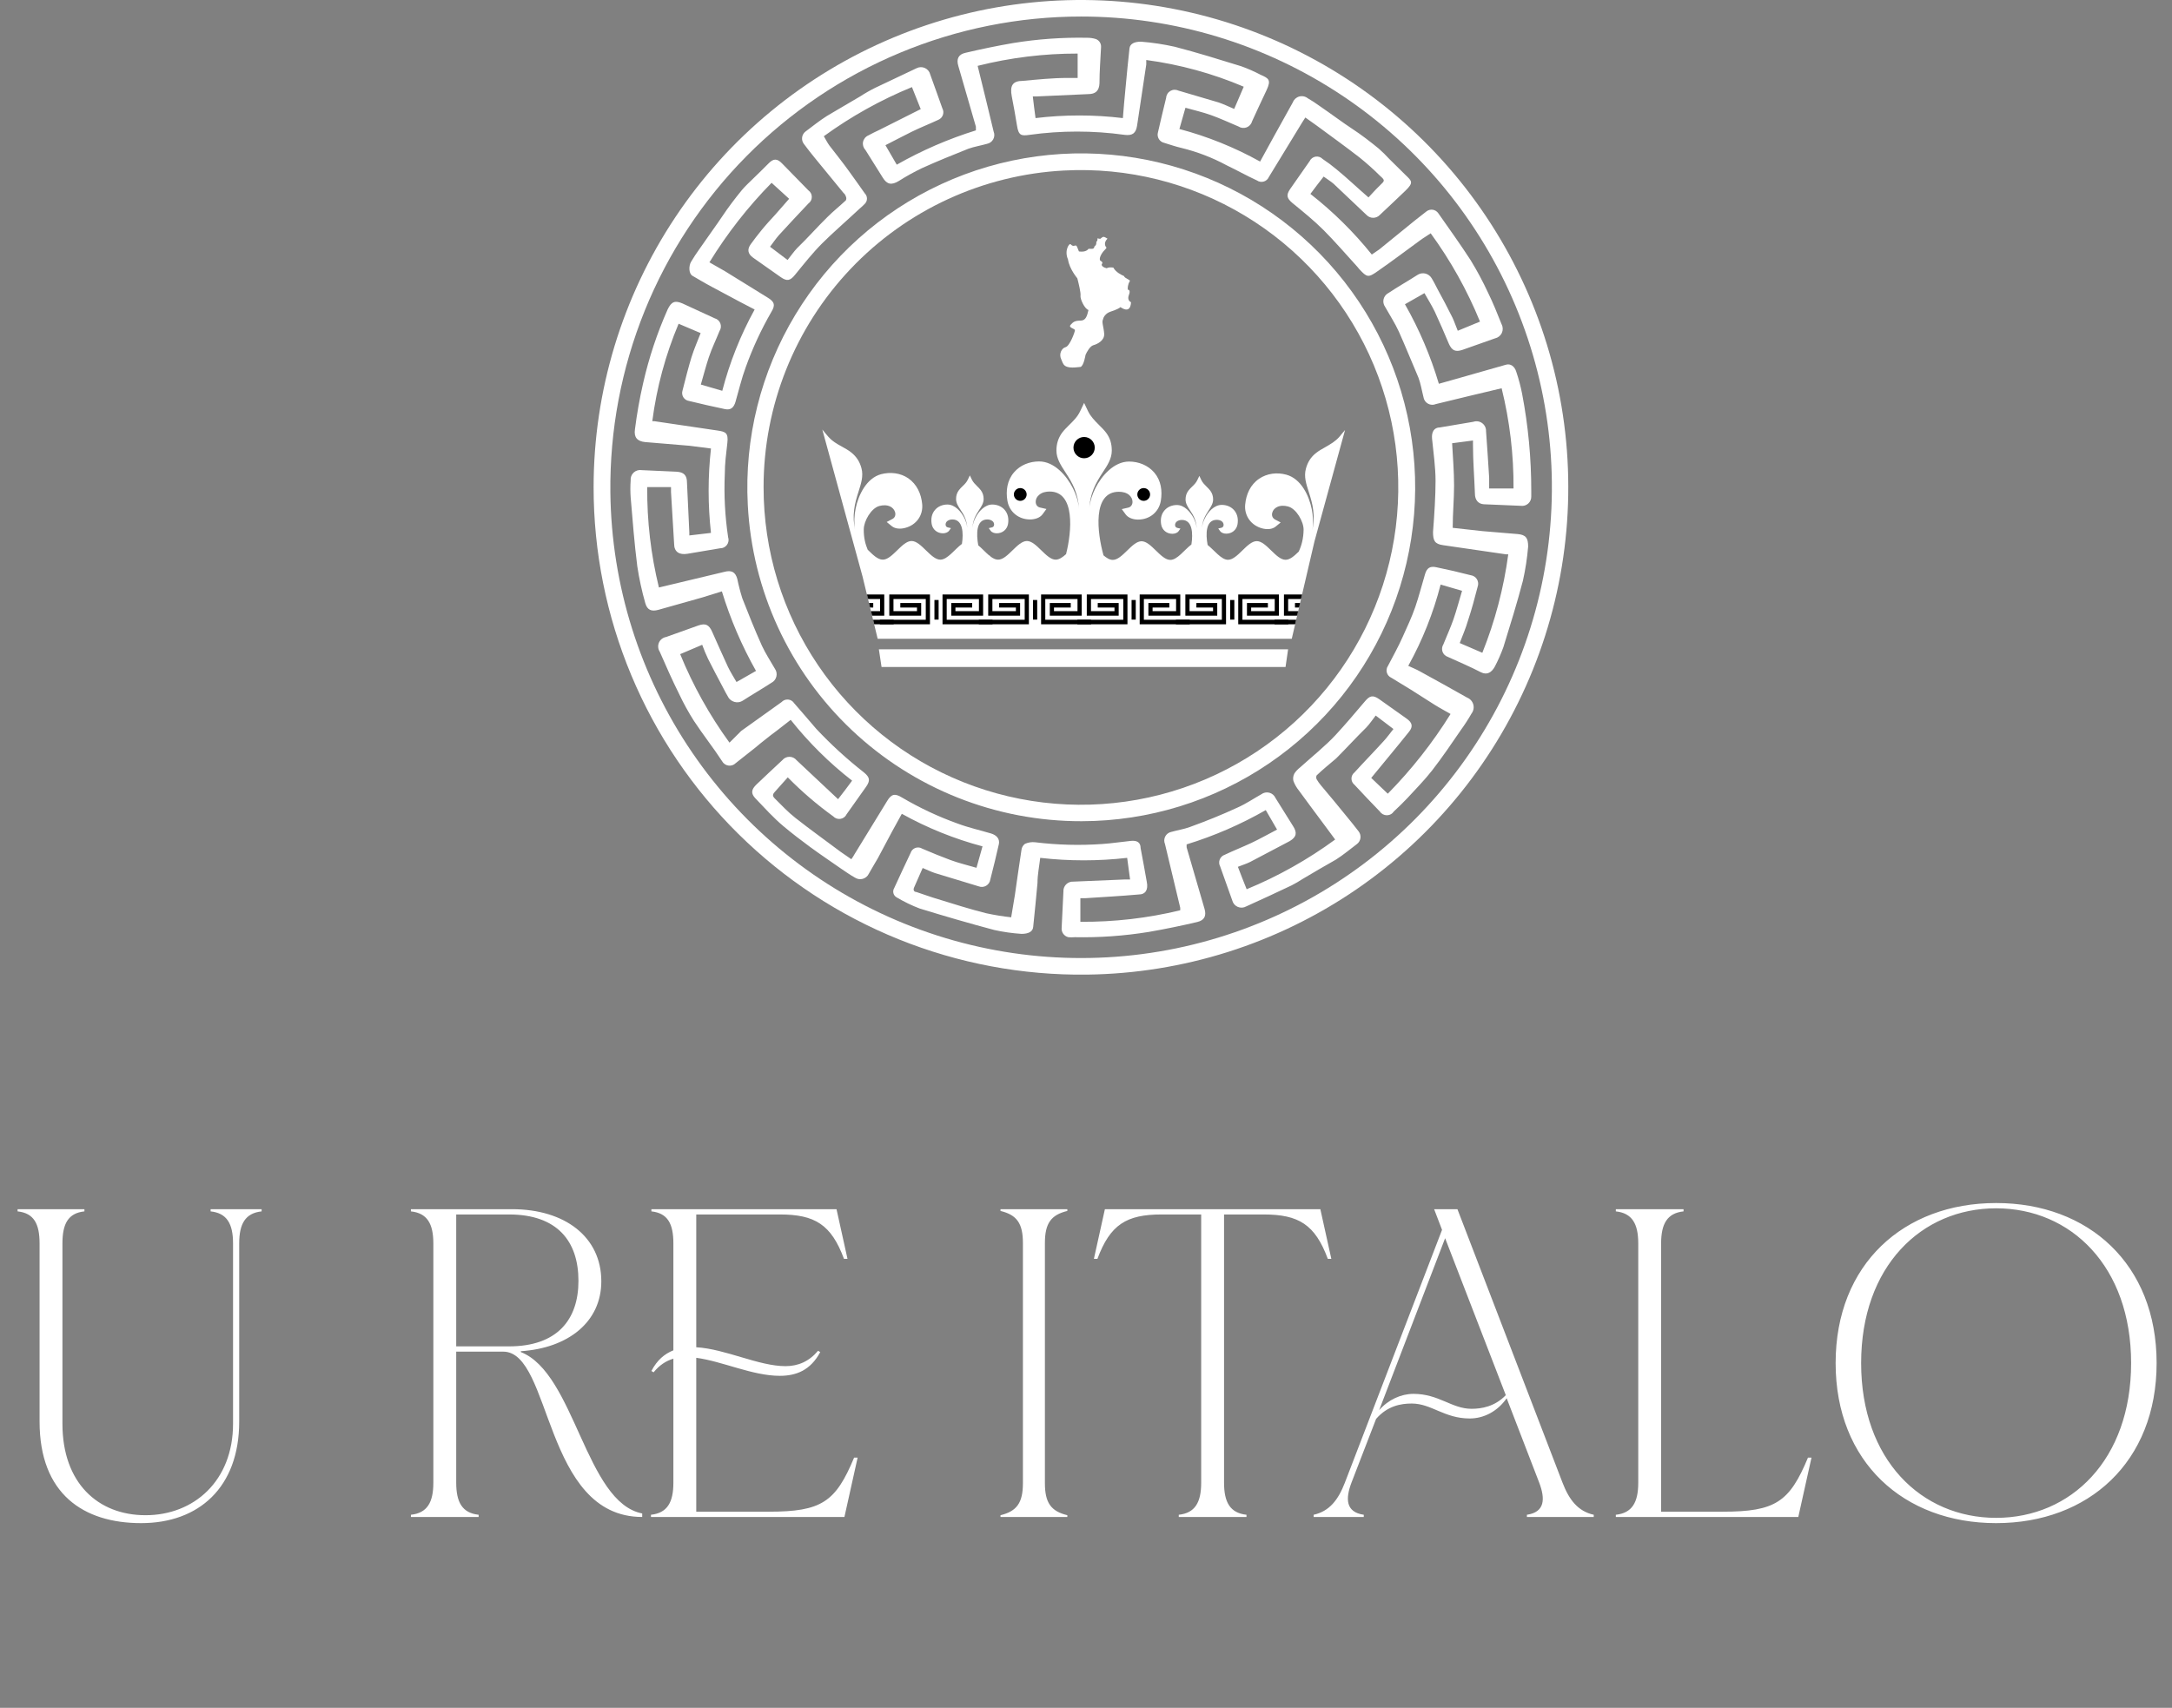
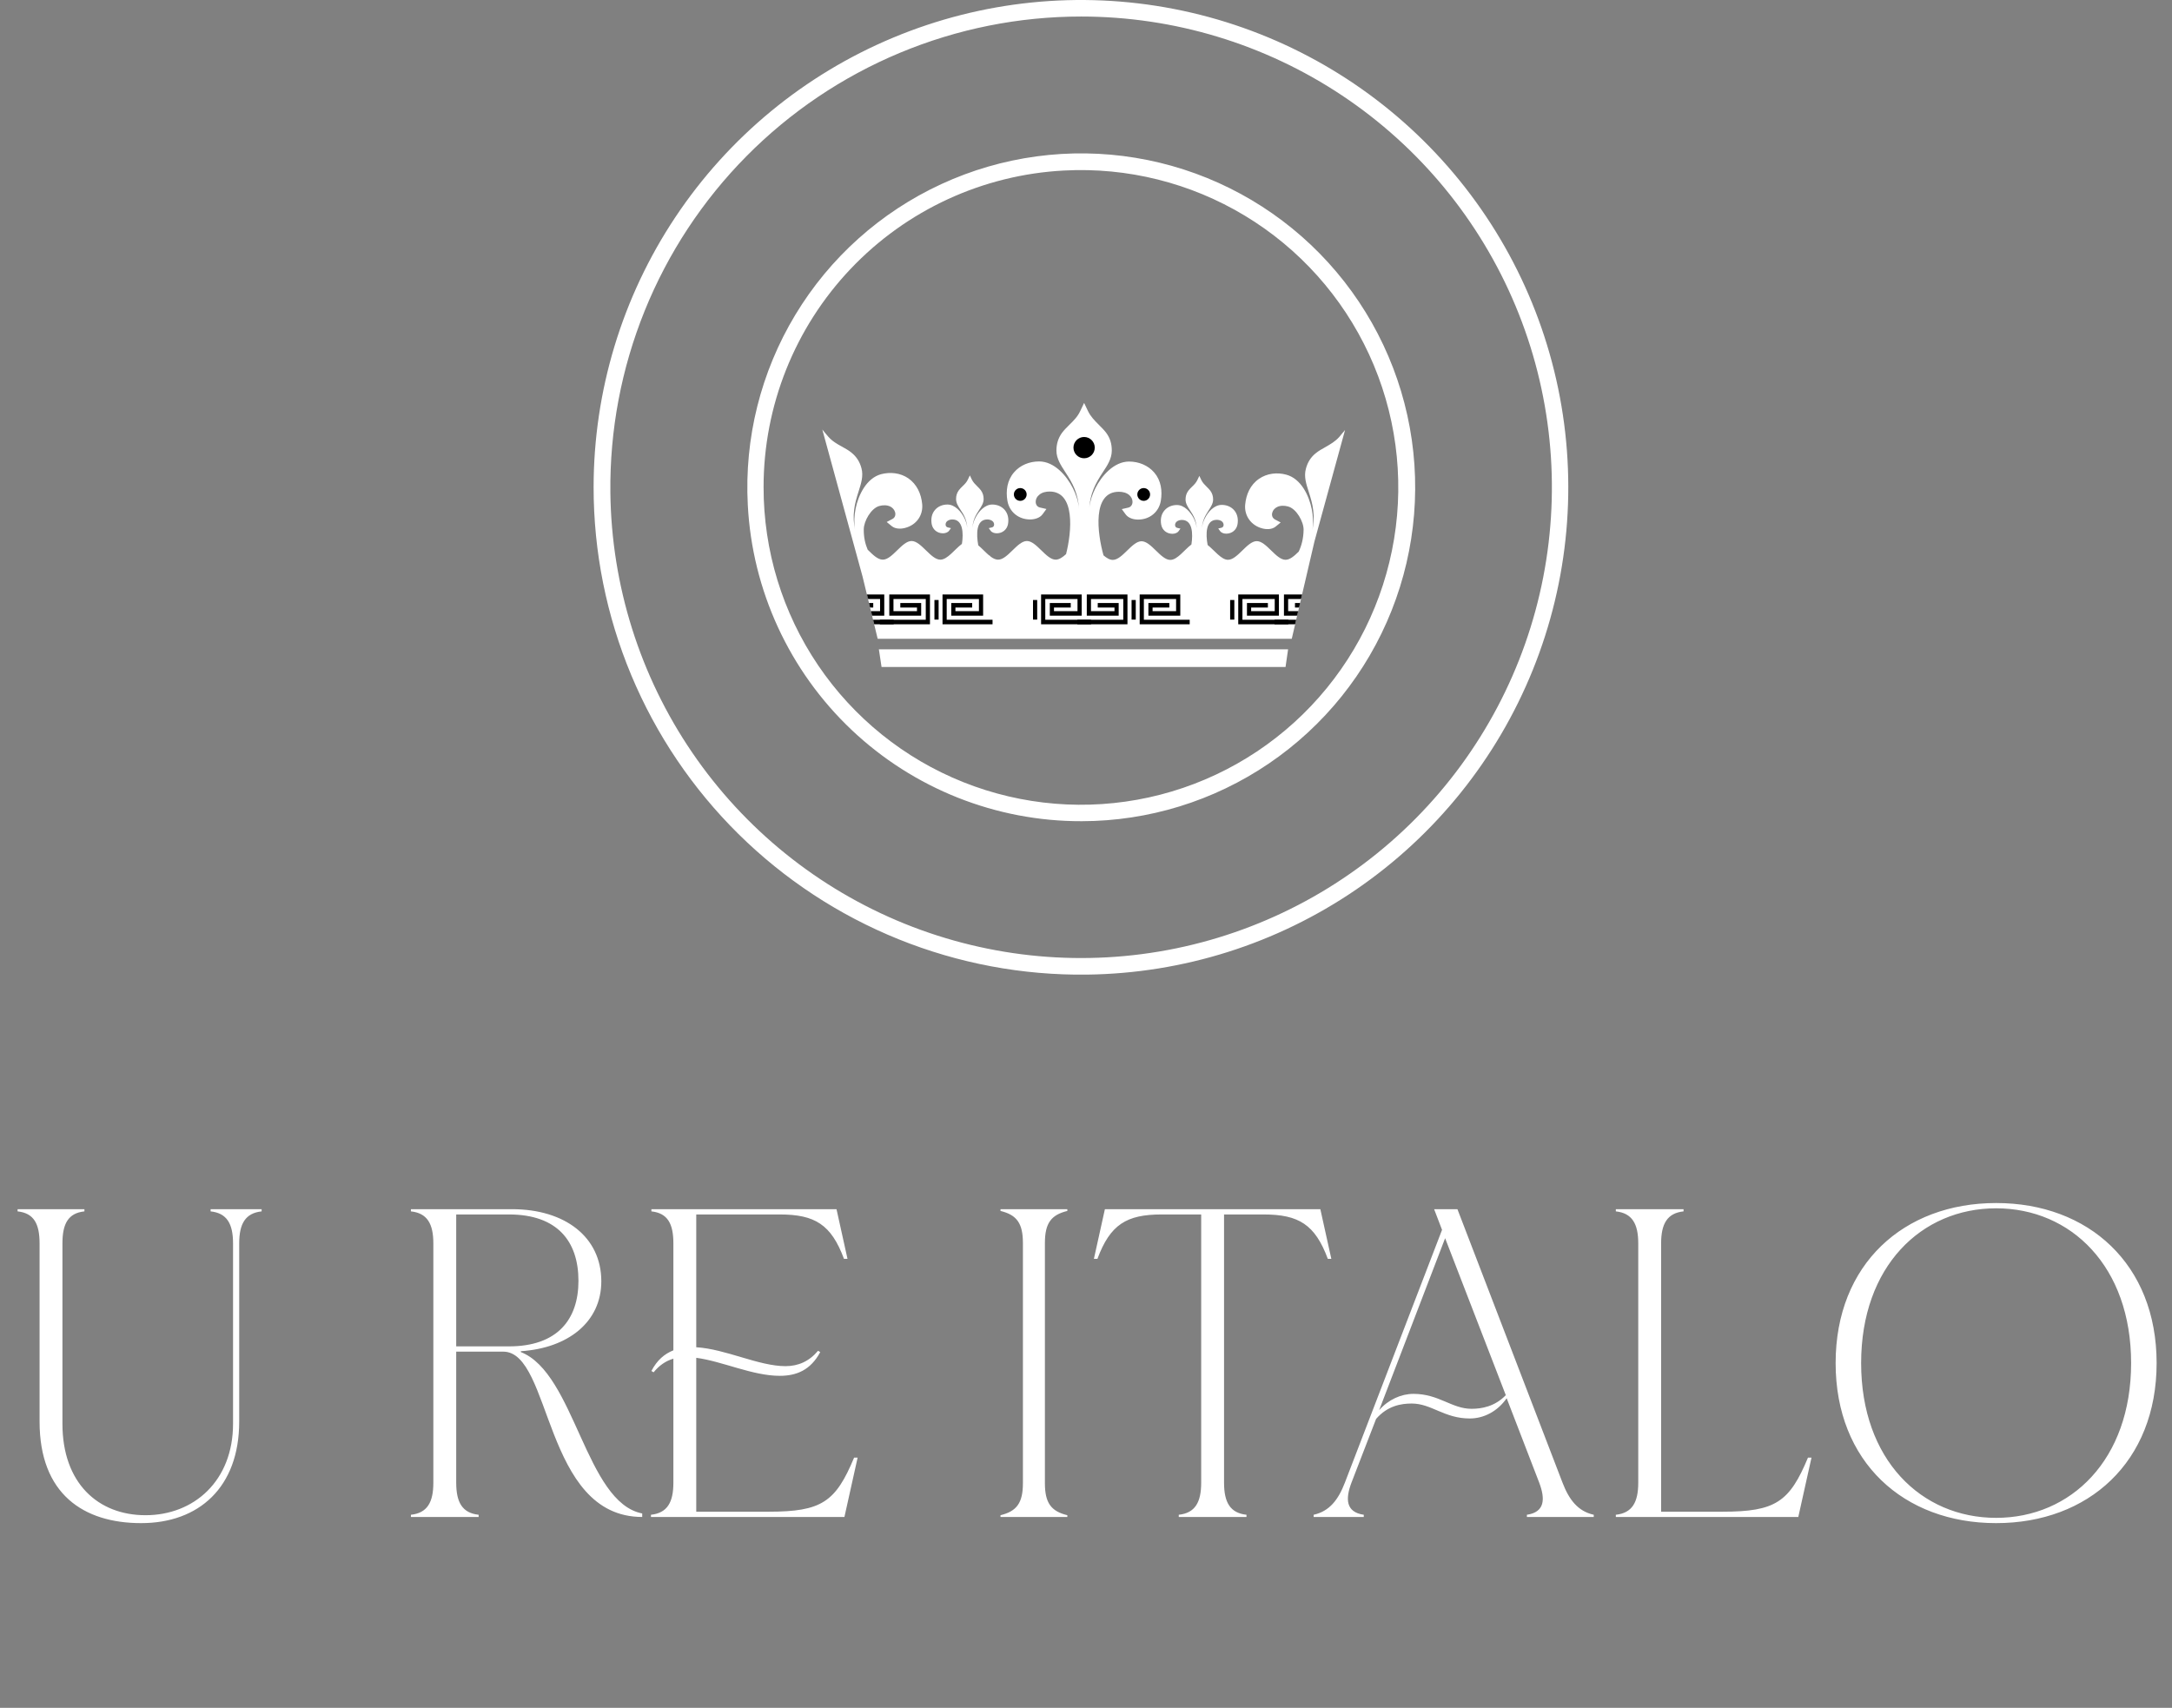
<svg xmlns="http://www.w3.org/2000/svg" width="4081" height="3209" viewBox="0 0 4081 3209" fill="none">
  <rect x="0" y="0" width="4081" height="3209" fill="#808080" stroke="none" />
  <path d="M2042.38 1831.28C2222.98 1829.04 2398.89 1773.44 2547.97 1671.48C2697.05 1569.51 2812.64 1425.73 2880.21 1258.22C2947.78 1090.72 2964.3 906.978 2927.7 730.109C2891.09 553.239 2803 391.145 2674.5 264.219C2546 137.293 2382.83 51.203 2205.53 16.782C2028.22 -17.639 1844.69 1.146 1678.03 70.772C1511.38 140.399 1369.03 257.757 1268.91 408.084C1168.79 558.41 1115.36 734.99 1115.34 915.607C1115.33 1036.82 1139.39 1156.82 1186.12 1268.66C1232.84 1380.51 1301.31 1481.96 1387.54 1567.14C1473.78 1652.31 1576.06 1719.52 1688.47 1764.87C1800.88 1810.21 1921.18 1832.79 2042.38 1831.28ZM2031.39 31.063C2205.91 31.074 2376.53 82.712 2521.77 179.476C2667.01 276.241 2780.38 413.808 2847.61 574.862C2914.84 735.916 2932.92 913.258 2899.59 1084.57C2866.25 1255.88 2782.98 1413.5 2660.27 1537.59C2537.55 1661.68 2380.86 1746.69 2209.93 1781.93C2039.01 1817.17 1861.47 1801.06 1699.68 1735.62C1537.89 1670.19 1399.07 1558.35 1300.7 1414.2C1202.33 1270.04 1148.79 1100.01 1146.84 925.496C1145.54 808.507 1167.45 692.42 1211.32 583.958C1255.18 475.496 1320.13 376.814 1402.4 293.626C1484.67 210.439 1582.62 144.398 1690.59 99.328C1798.55 54.259 1914.39 31.056 2031.39 31.063V31.063Z" fill="white" />
-   <path d="M1435.11 1391.76C1443.53 1384.8 1451.96 1378.57 1460.75 1371.98L1485.65 1352.57C1519.42 1395.13 1558.15 1433.49 1601.03 1466.84C1592.6 1478.56 1584.55 1488.82 1574.66 1501.64L1496.64 1428.38C1495.03 1426.39 1492.99 1424.79 1490.68 1423.69C1488.36 1422.59 1485.84 1422.02 1483.27 1422.02C1480.71 1422.02 1478.18 1422.59 1475.87 1423.69C1473.56 1424.79 1471.52 1426.39 1469.9 1428.38C1453.42 1443.4 1437.67 1458.79 1421.56 1473.8C1411.67 1483.33 1410.2 1490.65 1419.73 1500.54C1436.57 1518.12 1453.79 1537.17 1471.74 1552.18C1489.68 1567.2 1504.7 1578.56 1521.55 1591.01C1538.4 1603.46 1562.2 1619.58 1582.72 1633.86C1590.41 1638.99 1598.1 1644.48 1606.16 1648.88C1608.31 1650.34 1610.76 1651.32 1613.33 1651.74C1615.9 1652.16 1618.53 1652.02 1621.04 1651.32C1623.55 1650.62 1625.87 1649.39 1627.86 1647.7C1629.84 1646.02 1631.44 1643.92 1632.53 1641.55C1638.02 1631.67 1643.88 1622.14 1649.38 1612.62L1676.12 1562.44L1694.43 1529.11C1742.24 1555.71 1793.18 1576.26 1846.06 1590.28L1834.71 1630.57C1817.5 1625.44 1801.38 1621.78 1785.63 1615.92C1769.88 1610.06 1749 1601.63 1732.89 1594.67C1730.98 1593.44 1728.81 1592.67 1726.56 1592.41C1724.3 1592.16 1722.02 1592.44 1719.89 1593.22C1717.76 1594 1715.84 1595.27 1714.28 1596.92C1712.72 1598.57 1711.57 1600.56 1710.91 1602.73C1700.65 1624.71 1690.03 1646.68 1680.14 1668.66C1679.24 1670.11 1678.65 1671.73 1678.4 1673.42C1678.15 1675.11 1678.26 1676.84 1678.7 1678.48C1679.15 1680.13 1679.93 1681.67 1681 1683.01C1682.06 1684.34 1683.39 1685.44 1684.91 1686.24C1698.68 1694.44 1713.14 1701.43 1728.13 1707.12C1774.64 1721.4 1821.16 1734.95 1868.04 1747.41C1884.92 1751.15 1902.06 1753.6 1919.32 1754.73C1932.14 1754.73 1940.56 1750.7 1941.29 1741.55C1944.22 1714.08 1946.79 1686.61 1949.35 1659.14C1949.35 1643.39 1952.65 1628 1954.48 1611.89C2008.75 1618.11 2063.56 1618.11 2117.84 1611.89L2123.33 1652.54H2112.71L2016.75 1656.57C2014.25 1656.41 2011.75 1656.78 2009.41 1657.66C2007.07 1658.55 2004.95 1659.92 2003.18 1661.68C2001.41 1663.45 2000.04 1665.58 1999.16 1667.92C1998.28 1670.26 1997.9 1672.76 1998.07 1675.25L1994.77 1743.01C1994.3 1747.01 1995.3 1751.04 1997.6 1754.34C1999.89 1757.65 2003.31 1760 2007.22 1760.96C2011.24 1761.34 2015.29 1761.34 2019.31 1760.96C2065.91 1761.87 2112.49 1758.56 2158.49 1751.07C2189.26 1745.7 2219.66 1739.47 2249.69 1732.39C2263.25 1729.09 2266.91 1720.67 2263.25 1707.85C2251.89 1669.39 2240.9 1630.93 2229.55 1592.11V1586.61C2281.35 1570.69 2331.22 1549.07 2378.26 1522.15L2399.5 1558.78C2383.02 1567.2 2367.27 1576.36 2350.79 1584.05C2334.3 1591.74 2317.45 1598.33 2301.34 1606.03C2299.19 1606.72 2297.22 1607.88 2295.57 1609.42C2293.92 1610.97 2292.63 1612.85 2291.79 1614.95C2290.95 1617.05 2290.58 1619.31 2290.71 1621.56C2290.84 1623.82 2291.47 1626.02 2292.55 1628L2315.26 1691.73C2315.91 1694.44 2317.19 1696.96 2318.98 1699.09C2320.78 1701.22 2323.05 1702.9 2325.61 1704C2328.16 1705.1 2330.94 1705.59 2333.72 1705.44C2336.51 1705.28 2339.21 1704.47 2341.63 1703.09C2370.2 1690.27 2398.4 1677.08 2426.97 1663.53C2433.89 1659.98 2440.61 1656.07 2447.11 1651.81C2468.36 1638.99 2489.6 1626.9 2510.11 1615.18C2524.03 1606.39 2536.48 1595.77 2549.67 1585.88C2553.19 1583.19 2555.51 1579.22 2556.13 1574.84C2556.75 1570.45 2555.61 1566 2552.97 1562.44C2545.27 1552.55 2537.58 1542.66 2529.53 1533.14C2513.78 1513.73 2498.03 1494.68 2481.91 1475.63C2478.9 1472.09 2476.2 1468.29 2473.85 1464.28C2473.33 1463.13 2473.05 1461.88 2473.05 1460.62C2473.05 1459.35 2473.33 1458.1 2473.85 1456.95C2485.21 1445.97 2497.66 1436.08 2510.48 1425.09C2529.53 1406.04 2547.11 1386.63 2567.25 1366.85C2573.48 1360.26 2578.61 1352.57 2584.83 1344.51L2618.16 1369.78C2611.57 1377.84 2606.08 1385.9 2599.48 1392.86C2581.54 1412.63 2562.86 1431.68 2544.91 1451.46C2543.16 1452.83 2541.74 1454.58 2540.77 1456.58C2539.79 1458.58 2539.29 1460.77 2539.29 1463C2539.29 1465.22 2539.79 1467.42 2540.77 1469.41C2541.74 1471.41 2543.16 1473.16 2544.91 1474.53C2560.66 1491.38 2576.41 1508.23 2592.52 1524.71C2593.96 1526.91 2595.91 1528.71 2598.21 1529.95C2600.52 1531.2 2603.09 1531.85 2605.71 1531.85C2608.33 1531.85 2610.9 1531.2 2613.21 1529.95C2615.51 1528.71 2617.46 1526.91 2618.9 1524.71C2627.69 1516.66 2636.11 1508.23 2644.53 1499.44C2659.92 1482.59 2676.4 1466.11 2690.68 1447.8C2709.73 1423.26 2727.31 1397.25 2744.89 1371.61C2752.16 1361.6 2758.88 1351.21 2765.04 1340.48C2766.82 1338.09 2768.03 1335.32 2768.57 1332.39C2769.11 1329.45 2768.97 1326.43 2768.16 1323.56C2767.34 1320.7 2765.88 1318.05 2763.87 1315.84C2761.87 1313.63 2759.39 1311.91 2756.61 1310.81C2727.31 1294.33 2698.01 1277.85 2668.34 1261.73C2661.38 1257.7 2653.69 1254.77 2646 1251.11C2672.69 1203 2693.13 1151.67 2706.8 1098.37L2747.09 1110.1C2741.6 1128.41 2736.83 1146.72 2730.97 1163.57C2725.11 1180.42 2718.16 1195.07 2711.93 1210.82C2710.64 1212.85 2709.83 1215.15 2709.56 1217.54C2709.29 1219.92 2709.58 1222.34 2710.39 1224.61C2711.2 1226.87 2712.52 1228.92 2714.25 1230.59C2715.98 1232.26 2718.06 1233.52 2720.35 1234.26C2741.23 1243.78 2762.11 1252.58 2782.62 1263.2C2794.34 1269.06 2802.76 1263.2 2808.62 1252.58C2814.83 1240.75 2820.22 1228.51 2824.74 1215.95C2837.56 1174.56 2850.38 1133.17 2861.37 1091.42C2866.14 1070.18 2869.45 1048.64 2871.26 1026.95C2871.26 1011.2 2867.23 1004.98 2851.84 1003.51L2785.91 998.017L2729.51 991.79C2729.51 964.32 2732.07 938.315 2732.07 912.31C2732.07 886.305 2729.88 859.566 2728.41 832.829L2767.6 827.701C2767.6 830.997 2767.6 833.562 2767.6 836.126C2767.6 866.526 2770.17 897.293 2771.26 927.693C2771.26 939.414 2777.49 946.739 2787.75 947.472L2857.34 950.402C2859.83 950.779 2862.38 950.603 2864.8 949.885C2867.23 949.167 2869.46 947.925 2871.35 946.247C2873.23 944.569 2874.73 942.497 2875.73 940.176C2876.72 937.856 2877.2 935.345 2877.12 932.821V922.931C2877.2 861.478 2871.44 800.156 2859.9 739.796C2857.14 725.776 2853.47 711.951 2848.91 698.407C2845.62 687.786 2837.93 683.024 2829.87 685.222L2734.64 712.326L2703.5 721.117C2688.04 669.033 2666.65 618.893 2639.77 571.678L2676.4 550.8C2682.99 562.521 2689.95 573.509 2695.81 585.596C2704.97 605.375 2713.76 625.519 2722.18 645.664C2728.04 658.85 2734.64 661.781 2747.82 657.385L2808.99 635.775C2811.75 635.191 2814.34 633.975 2816.56 632.224C2818.77 630.472 2820.55 628.232 2821.76 625.679C2822.96 623.125 2823.56 620.328 2823.51 617.504C2823.45 614.681 2822.75 611.909 2821.44 609.404C2813.39 589.259 2805.33 569.114 2795.8 549.702C2786.11 528.83 2775.22 508.53 2763.21 488.901C2743.79 458.866 2722.92 429.931 2702.41 400.63C2701.21 398.879 2699.66 397.395 2697.86 396.271C2696.06 395.147 2694.05 394.407 2691.95 394.098C2689.86 393.788 2687.72 393.916 2685.67 394.473C2683.62 395.029 2681.71 396.003 2680.06 397.333L2658.09 414.548L2591.43 468.756L2577.51 478.279C2543.54 436.01 2504.83 397.788 2462.13 364.369C2470.56 353.014 2478.61 342.393 2487.04 331.771C2494 336.899 2500.22 340.561 2505.72 345.323L2567.62 403.926C2569.23 405.61 2571.16 406.951 2573.3 407.867C2575.44 408.783 2577.74 409.255 2580.07 409.255C2582.4 409.255 2584.7 408.783 2586.84 407.867C2588.98 406.951 2590.92 405.61 2592.52 403.926C2608.64 388.543 2625.12 373.526 2640.87 358.142C2656.62 342.759 2652.59 340.195 2640.87 328.841C2629.15 317.486 2620.73 309.062 2610.47 298.807C2604.12 291.849 2597.4 285.246 2590.33 279.028C2574.58 266.208 2558.09 253.389 2541.25 242.401C2524.4 231.412 2499.86 213.099 2478.98 198.814C2471.91 193.67 2464.57 188.902 2457 184.53C2454.79 182.795 2452.21 181.604 2449.45 181.052C2446.7 180.5 2443.85 180.601 2441.14 181.35C2438.44 182.098 2435.94 183.471 2433.86 185.36C2431.78 187.248 2430.17 189.599 2429.17 192.222L2392.54 258.151L2367.63 303.568C2319.82 276.966 2268.89 256.419 2216 242.401C2219.66 228.849 2223.69 216.029 2227.35 202.477C2244.57 207.239 2260.32 210.902 2275.7 216.396C2291.08 221.89 2309.76 230.313 2326.98 237.639C2329.22 239.126 2331.79 240.054 2334.46 240.346C2337.13 240.638 2339.84 240.285 2342.35 239.317C2344.86 238.348 2347.1 236.793 2348.89 234.781C2350.68 232.768 2351.95 230.358 2352.62 227.75C2361.41 208.338 2370.56 188.925 2379.72 169.513C2388.88 150.1 2383.75 147.17 2368.73 140.577C2356.91 134.367 2344.67 128.982 2332.1 124.461C2290.72 111.642 2249.33 98.823 2207.21 87.834C2186.34 83.177 2165.16 79.995 2143.84 78.311C2131.76 78.311 2123.33 81.974 2122.23 90.765C2119.67 114.938 2117.1 139.112 2114.91 164.019C2112.71 188.925 2111.24 200.646 2109.78 221.89C2055.28 215.296 2000.19 215.296 1945.69 221.89C1943.86 207.971 1942.03 194.785 1940.56 181.233H1946.79L2044.58 176.838C2058.5 176.838 2065.09 170.612 2065.83 156.693C2065.83 134.351 2067.66 111.642 2068.76 88.933C2069.09 85.533 2068.26 82.12 2066.4 79.256C2064.53 76.393 2061.75 74.251 2058.5 73.184C2053.51 71.711 2048.33 70.971 2043.12 70.986C1996.4 70.059 1949.69 73.369 1903.57 80.875C1873.9 86.003 1843.87 92.23 1814.2 99.189C1800.65 102.119 1796.62 110.91 1800.65 124.095L1833.61 238.006C1833.61 240.569 1833.61 243.133 1833.61 244.965C1781.87 261.051 1732.02 282.663 1684.91 309.428L1663.66 272.801C1680.51 264.377 1696.63 255.586 1713.11 247.528C1729.59 239.47 1746.44 232.878 1762.92 225.186C1764.93 224.368 1766.73 223.136 1768.23 221.57C1769.73 220.005 1770.87 218.142 1771.6 216.102C1772.33 214.062 1772.61 211.892 1772.44 209.733C1772.27 207.575 1771.65 205.477 1770.61 203.576C1762.92 182.332 1755.6 161.089 1747.9 140.211C1747.31 137.543 1746.11 135.045 1744.4 132.911C1742.69 130.776 1740.52 129.06 1738.04 127.894C1735.57 126.727 1732.86 126.142 1730.13 126.182C1727.39 126.222 1724.7 126.886 1722.26 128.124L1644.98 164.751C1635.02 169.668 1625.36 175.172 1616.05 181.233C1595.17 193.687 1573.92 205.774 1553.78 217.861C1539.86 226.651 1526.68 237.273 1513.49 247.162C1511.73 248.491 1510.26 250.157 1509.16 252.064C1508.06 253.971 1507.35 256.079 1507.08 258.265C1506.8 260.45 1506.97 262.667 1507.57 264.787C1508.17 266.906 1509.18 268.884 1510.56 270.604C1516.79 279.028 1523.38 287.452 1529.97 295.51L1584.91 362.537C1587.02 364.232 1588.55 366.534 1589.31 369.131C1589.86 370.273 1590.15 371.524 1590.15 372.793C1590.15 374.061 1589.86 375.314 1589.31 376.456C1577.95 387.078 1565.5 396.967 1554.51 407.955C1535.1 427.001 1517.89 446.78 1497.74 466.192C1491.15 473.151 1486.02 480.843 1479.79 488.535L1446.83 463.628C1452.69 455.937 1457.82 448.245 1463.68 441.652C1481.99 421.507 1500.3 402.095 1518.98 382.316C1520.95 380.93 1522.55 379.091 1523.66 376.956C1524.77 374.821 1525.34 372.451 1525.34 370.046C1525.34 367.641 1524.77 365.271 1523.66 363.136C1522.55 361.001 1520.95 359.163 1518.98 357.776L1469.54 307.231C1460.38 297.708 1453.42 297.341 1443.9 307.231C1434.38 317.12 1425.95 324.812 1417.16 333.602C1408.37 342.393 1400.68 348.985 1393.72 357.41C1380.53 373.525 1368.08 390.008 1357.09 406.49C1346.1 422.972 1328.16 447.512 1313.87 468.39C1308.38 476.081 1303.25 483.773 1298.49 491.831C1293.73 499.889 1294.09 514.173 1301.05 518.202C1308.01 522.231 1325.23 532.487 1337.68 539.08L1391.16 567.649L1417.89 581.567C1391.35 629.752 1370.93 681.061 1357.09 734.302L1316.8 722.581C1321.93 705 1326.33 687.786 1331.82 671.304C1337.31 654.822 1345.37 638.339 1351.97 621.857C1353.32 619.77 1354.17 617.392 1354.43 614.917C1354.69 612.441 1354.36 609.94 1353.46 607.617C1352.57 605.294 1351.14 603.215 1349.29 601.552C1347.43 599.889 1345.21 598.689 1342.81 598.05L1282.37 570.213C1268.09 563.986 1261.5 566.916 1254.54 581.201C1234.68 625.865 1219.23 672.357 1208.39 720.018C1201.81 748.678 1196.68 777.649 1193 806.824C1190.81 821.841 1197.4 829.166 1212.05 830.631L1295.56 837.59L1335.85 842.718C1329.99 895.421 1329.99 948.611 1335.85 1001.31L1295.19 1006.08C1295.19 1003.14 1295.19 1001.68 1295.19 1000.58L1290.8 907.182C1290.8 892.898 1284.94 887.037 1270.65 886.304L1205.82 883.374C1203.1 882.911 1200.32 883.081 1197.68 883.87C1195.03 884.659 1192.61 886.046 1190.59 887.923C1188.57 889.801 1187.01 892.118 1186.03 894.696C1185.05 897.274 1184.68 900.042 1184.95 902.786C1184.22 913.274 1184.22 923.799 1184.95 934.286C1188.61 977.506 1191.91 1020.73 1197.4 1063.95C1200.92 1087.32 1205.94 1110.44 1212.42 1133.17C1216.08 1146.36 1224.14 1149.29 1236.59 1145.99L1319.73 1122.55L1356.36 1111.19C1372.25 1163.18 1393.74 1213.29 1420.46 1260.63L1383.83 1281.51C1378.34 1271.99 1372.48 1262.83 1367.71 1252.94C1357.46 1230.97 1347.94 1208.99 1338.05 1187.01C1332.19 1173.83 1325.59 1170.53 1312.04 1175.29L1251.61 1196.9C1248.67 1197.39 1245.9 1198.61 1243.55 1200.44C1241.2 1202.26 1239.35 1204.65 1238.15 1207.37C1236.95 1210.1 1236.45 1213.08 1236.69 1216.05C1236.93 1219.01 1237.9 1221.88 1239.52 1224.37C1251.24 1251.11 1262.96 1277.85 1276.15 1304.22C1284.34 1321.64 1293.64 1338.53 1303.98 1354.76C1320.83 1380.4 1340.61 1405.31 1356.73 1430.22C1357.92 1432.43 1359.62 1434.33 1361.69 1435.77C1363.76 1437.21 1366.13 1438.15 1368.62 1438.5C1371.12 1438.86 1373.66 1438.63 1376.04 1437.83C1378.43 1437.02 1380.6 1435.67 1382.37 1433.88L1418.99 1404.94C1425.95 1399.08 1430.35 1395.42 1435.11 1391.76ZM1370.64 1395.42C1333.17 1343.93 1302.06 1288.09 1277.98 1229.13L1319.37 1211.55C1322.59 1220.52 1326.25 1229.32 1330.36 1237.92C1339.15 1255.51 1348.3 1272.72 1357.46 1289.93C1361.12 1296.89 1364.78 1304.22 1368.81 1310.81C1372.84 1317.4 1384.56 1323.63 1395.92 1316.31C1413.5 1304.95 1432.55 1293.96 1449.39 1282.98C1451.7 1281.81 1453.72 1280.17 1455.34 1278.16C1456.95 1276.14 1458.1 1273.8 1458.73 1271.3C1459.36 1268.8 1459.44 1266.19 1458.96 1263.65C1458.49 1261.12 1457.47 1258.71 1455.99 1256.6C1447.56 1241.95 1438.4 1228.04 1431.45 1213.02C1418.26 1183.72 1406.54 1154.41 1394.82 1124.38C1391.01 1112.35 1387.83 1100.12 1385.3 1087.75C1381.63 1074.57 1374.31 1070.9 1360.76 1074.57L1238.05 1103.87C1222.93 1042.15 1215.55 978.784 1216.08 915.24H1260.76C1260.76 918.17 1260.76 921.1 1260.76 924.396C1262.96 956.628 1264.43 989.226 1266.62 1021.82C1266.62 1037.21 1276.51 1043.07 1291.9 1040.5L1352.7 1030.25C1355.25 1030.33 1357.78 1029.79 1360.07 1028.67C1362.37 1027.56 1364.36 1025.9 1365.87 1023.85C1367.39 1021.8 1368.38 1019.4 1368.76 1016.88C1369.15 1014.36 1368.91 1011.78 1368.08 1009.37C1362.17 969.986 1360.08 930.121 1361.85 890.333C1361.85 870.921 1364.42 851.509 1366.62 832.463C1368.81 813.417 1363.32 811.219 1348.67 809.021L1229.63 791.44H1225.6C1233.74 728.442 1250.37 666.837 1275.05 608.305L1316.44 625.886C1310.58 641.269 1303.98 655.92 1299.22 671.304C1294.46 686.687 1287.5 713.058 1282.37 733.936C1281.71 736.008 1281.51 738.198 1281.78 740.356C1282.05 742.514 1282.78 744.587 1283.93 746.433C1285.08 748.279 1286.62 749.854 1288.44 751.048C1290.25 752.241 1292.31 753.026 1294.46 753.348C1316.8 758.842 1339.51 763.97 1362.22 768.731C1372.84 770.929 1378.7 766.168 1382 754.813C1388.23 733.203 1393.35 711.227 1401.05 690.349C1414.01 654.178 1430.19 619.243 1449.39 585.963C1457.09 573.509 1455.25 566.917 1442.43 559.225L1361.85 509.412L1332.92 492.93C1366.07 438.844 1405.27 388.709 1449.76 343.491L1482.72 373.526L1457.08 402.827C1448.29 412.35 1439.5 421.873 1431.45 431.762C1423.39 441.652 1417.16 449.71 1410.57 458.867C1403.98 468.023 1404.34 476.448 1414.96 484.139L1466.97 520.767C1479.06 529.191 1484.92 527.359 1494.08 516.005C1510.56 495.86 1526.68 475.349 1544.99 457.035C1563.3 438.722 1591.51 414.182 1614.58 392.572C1618.17 389.589 1621.6 386.41 1624.84 383.048C1626.14 381.754 1627.18 380.214 1627.89 378.517C1628.6 376.82 1628.96 374.999 1628.96 373.159C1628.96 371.32 1628.6 369.499 1627.89 367.802C1627.18 366.105 1626.14 364.564 1624.84 363.27C1614.95 348.985 1604.69 335.067 1594.8 321.149C1584.91 307.231 1570.63 289.283 1558.18 273.167C1554.51 268.039 1551.58 262.179 1547.92 255.952C1599.23 218.692 1654.81 187.705 1713.47 163.653C1718.97 177.205 1724.1 190.756 1729.96 205.041L1716.77 211.634L1651.94 244.232C1644.98 247.529 1638.02 250.825 1631.43 254.488C1628.94 255.566 1626.74 257.231 1625.03 259.34C1623.32 261.45 1622.14 263.943 1621.6 266.605C1621.07 269.267 1621.18 272.02 1621.93 274.63C1622.69 277.239 1624.06 279.628 1625.94 281.592L1658.53 333.602C1666.59 346.788 1675.02 348.253 1688.57 340.195C1702.61 331.288 1717.16 323.216 1732.15 316.021C1761.09 302.835 1790.39 291.114 1819.69 279.394C1831.05 275.365 1843.13 273.533 1854.49 270.237C1856.96 269.776 1859.3 268.769 1861.33 267.287C1863.36 265.806 1865.04 263.889 1866.23 261.676C1867.42 259.463 1868.11 257.011 1868.23 254.5C1868.35 251.989 1867.91 249.481 1866.94 247.162C1857.05 206.14 1847.16 164.751 1836.91 123.729C1898.34 108.296 1961.46 100.546 2024.8 100.654V146.438H2006.12C1977.92 146.438 1949.72 149.368 1921.88 151.932C1902.1 151.932 1897.34 161.455 1901 180.867C1904.67 200.28 1907.96 217.494 1910.89 236.174C1913.82 254.854 1918.95 255.586 1934.34 253.389C1993.63 245.146 2053.78 245.146 2113.08 253.389C2127.73 255.22 2134.32 250.459 2136.52 235.808C2142.38 197.35 2147.87 159.257 2153.73 121.165C2153.73 118.235 2153.73 115.305 2153.73 112.741C2216.75 121.16 2278.35 138.038 2336.87 162.92L2318.92 204.675C2308.66 200.28 2299.51 195.884 2289.98 192.588L2214.17 170.245C2211.78 169.099 2209.16 168.556 2206.51 168.665C2203.87 168.774 2201.3 169.532 2199.02 170.871C2196.74 172.21 2194.82 174.089 2193.44 176.344C2192.06 178.598 2191.25 181.158 2191.09 183.798C2185.6 205.408 2180.84 227.017 2175.71 248.627C2175.11 250.696 2174.93 252.867 2175.2 255.005C2175.48 257.143 2176.18 259.203 2177.28 261.057C2178.38 262.911 2179.85 264.52 2181.59 265.784C2183.34 267.048 2185.32 267.941 2187.43 268.406C2198.05 271.702 2208.67 275.365 2219.66 277.929C2249.26 285.13 2277.81 296.085 2304.63 310.527C2323.68 319.684 2341.26 329.573 2361.77 339.096C2363.61 340.357 2365.71 341.193 2367.91 341.541C2370.12 341.89 2372.37 341.743 2374.51 341.111C2376.65 340.48 2378.62 339.38 2380.29 337.891C2381.95 336.402 2383.26 334.562 2384.12 332.503L2446.75 229.948L2452.61 220.791L2474.22 236.174C2500.96 255.953 2528.06 275.365 2554.43 295.876C2567.85 306.665 2580.69 318.158 2592.89 330.306C2602.78 339.096 2602.05 339.462 2592.89 348.253C2583.73 357.043 2577.87 364.002 2571.28 370.961C2550.4 353.014 2530.99 334.335 2511.21 318.219C2502.92 311.255 2494.24 304.774 2485.21 298.807C2483.52 297.025 2481.42 295.683 2479.1 294.899C2476.77 294.115 2474.29 293.913 2471.87 294.311C2469.45 294.708 2467.16 295.694 2465.21 297.18C2463.25 298.666 2461.69 300.608 2460.67 302.836L2424.04 355.212C2416.35 366.566 2417.81 372.427 2428.07 381.218C2448.21 397.7 2468.72 414.182 2487.04 432.495C2505.35 450.809 2529.53 478.279 2550.4 501.354L2553.7 505.383C2568.35 521.133 2570.55 522.231 2588.13 509.778C2615.23 491.098 2641.6 470.954 2668.34 451.541C2674.2 447.146 2680.79 443.483 2688.12 438.356C2725.6 489.713 2756.72 545.427 2780.79 604.276L2739.03 621.491C2735.37 613.067 2732.81 604.643 2729.14 596.951C2719.99 578.637 2710.46 560.324 2700.94 543.109C2697.28 536.15 2693.98 529.191 2689.59 522.231C2685.19 515.272 2674.2 509.412 2662.48 517.104C2644.9 528.458 2625.85 539.08 2609.01 550.434C2606.71 551.555 2604.69 553.162 2603.08 555.144C2601.47 557.126 2600.31 559.435 2599.68 561.909C2599.06 564.384 2598.98 566.966 2599.45 569.475C2599.92 571.984 2600.93 574.361 2602.41 576.439C2611.2 592.189 2621.09 607.206 2628.42 623.322C2641.24 651.892 2652.59 680.46 2665.05 709.396C2669.44 720.75 2671.27 733.203 2674.57 746.023C2674.92 748.606 2675.86 751.074 2677.32 753.231C2678.79 755.388 2680.73 757.175 2683.01 758.453C2685.28 759.731 2687.81 760.465 2690.42 760.596C2693.02 760.727 2695.62 760.252 2698.01 759.208C2739.03 748.953 2780.42 739.43 2821.44 729.541C2836.67 791.125 2844.17 854.366 2843.79 917.804H2798C2798 911.211 2798 904.252 2798 897.659C2796.17 868.357 2794.34 839.422 2792.14 810.12C2792.24 807.208 2791.63 804.315 2790.36 801.692C2789.1 799.068 2787.21 796.792 2784.87 795.061C2782.52 793.331 2779.79 792.196 2776.91 791.757C2774.03 791.317 2771.09 791.586 2768.33 792.539L2705.33 803.161C2694.35 803.161 2689.59 811.952 2690.68 824.039C2693.25 850.776 2697.28 877.147 2697.28 903.885C2697.28 930.623 2695.08 967.616 2692.52 999.482C2692.52 1015.6 2695.45 1022.19 2711.56 1024.39L2829.87 1041.6H2833.9C2825.37 1105.04 2809 1167.16 2785.18 1226.57L2742.7 1208.26C2748.19 1193.97 2754.05 1180.42 2758.08 1166.5C2765.04 1145.62 2770.9 1124.01 2776.39 1102.4C2777.24 1100.12 2777.56 1097.67 2777.32 1095.25C2777.09 1092.82 2776.31 1090.48 2775.04 1088.4C2773.77 1086.32 2772.05 1084.56 2770 1083.24C2767.95 1081.92 2765.63 1081.08 2763.21 1080.79C2741.96 1075.3 2719.99 1070.17 2698.38 1065.78C2686.65 1063.21 2680.8 1067.61 2677.5 1078.96C2671.27 1099.47 2666.14 1120.35 2659.19 1140.5C2652.23 1160.64 2644.17 1177.12 2635.74 1196.17C2627.32 1215.22 2617.43 1232.8 2607.91 1251.11C2606.64 1252.93 2605.78 1255 2605.41 1257.19C2605.03 1259.37 2605.15 1261.62 2605.74 1263.75C2606.34 1265.89 2607.4 1267.87 2608.85 1269.54C2610.3 1271.22 2612.11 1272.56 2614.13 1273.45L2650.76 1295.79L2695.08 1324C2704.97 1330.22 2714.86 1335.35 2725.48 1341.58C2691.79 1395.7 2652.24 1445.93 2607.54 1491.38L2576.41 1461.72C2600.58 1432.05 2624.39 1403.84 2647.46 1374.91C2655.52 1365.02 2653.33 1357.7 2643.07 1350.37L2591.43 1313.74C2579.34 1305.32 2573.48 1307.15 2564.32 1318.14C2546.37 1339.38 2527.69 1361.36 2509.38 1381.14C2491.07 1400.92 2464.7 1422.16 2442.35 1442.3C2438.38 1445.41 2434.92 1449.12 2432.1 1453.29C2429.71 1457.65 2429.06 1462.75 2430.27 1467.58C2432.8 1474.21 2436.39 1480.39 2440.89 1485.89C2456.27 1507.13 2472.02 1528.01 2487.77 1549.25L2508.65 1577.46C2457.19 1615.19 2401.36 1646.55 2342.36 1670.86C2336.87 1656.94 2331.37 1643.39 2325.88 1628.73C2333.94 1625.44 2341.63 1623.24 2348.95 1619.58L2403.16 1591.01L2423.31 1580.39C2436.13 1572.7 2437.59 1564.64 2429.53 1552.18L2396.57 1499.44C2395.5 1497 2393.9 1494.84 2391.88 1493.11C2389.85 1491.39 2387.46 1490.14 2384.89 1489.47C2382.32 1488.8 2379.62 1488.72 2377.01 1489.25C2374.41 1489.77 2371.95 1490.87 2369.83 1492.48C2354.81 1500.91 2340.9 1510.43 2325.15 1517.39C2295.84 1530.94 2265.81 1543.03 2235.41 1554.02C2224.42 1558.05 2212.33 1559.88 2200.61 1563.17C2198.22 1563.68 2195.97 1564.71 2194.02 1566.19C2192.07 1567.67 2190.48 1569.57 2189.36 1571.74C2188.24 1573.92 2187.61 1576.31 2187.53 1578.76C2187.45 1581.2 2187.92 1583.64 2188.89 1585.88L2217.46 1705.29C2217.64 1706.99 2217.64 1708.71 2217.46 1710.41C2156.08 1725.29 2093.09 1732.55 2029.93 1732.02V1687.7H2039.09C2072.42 1685.51 2106.12 1683.68 2139.08 1680.75C2153 1680.75 2157.39 1671.22 2154.83 1657.67C2151.17 1636.43 2147.14 1615.18 2143.11 1593.57C2143.11 1582.58 2136.15 1578.92 2124.8 1580.02C2106.48 1581.85 2088.17 1584.78 2070.59 1585.88C2028.7 1588.82 1986.63 1587.71 1944.96 1582.59C1938.46 1581.84 1931.88 1582.86 1925.91 1585.51C1924.12 1586.8 1922.61 1588.44 1921.48 1590.33C1920.34 1592.22 1919.61 1594.32 1919.32 1596.5C1914.92 1625.07 1910.89 1653.64 1906.87 1681.84C1904.67 1695.4 1902.47 1708.95 1899.91 1723.6C1884.03 1721.87 1868.26 1719.3 1852.66 1715.91C1822.26 1708.22 1792.22 1698.69 1762.55 1689.54C1748.64 1685.51 1735.08 1680.38 1721.53 1675.98C1717.5 1675.98 1715.31 1672.32 1717.5 1667.56C1723 1655.47 1728.12 1643.39 1733.62 1630.93C1741.68 1634.23 1749 1637.89 1756.69 1640.46L1838.74 1665.36C1841.02 1666.28 1843.47 1666.66 1845.92 1666.48C1848.37 1666.3 1850.74 1665.56 1852.86 1664.33C1854.98 1663.09 1856.79 1661.39 1858.15 1659.34C1859.51 1657.3 1860.39 1654.98 1860.71 1652.54C1866.58 1630.2 1871.7 1608.22 1876.83 1585.88C1878.66 1576.36 1872.8 1569.4 1862.18 1566.1C1841.3 1559.88 1819.69 1555.11 1799.18 1547.42C1762.81 1534.36 1727.74 1517.93 1694.43 1498.34C1681.24 1490.28 1674.65 1492.12 1666.96 1504.94L1605.42 1605.29C1603.7 1608.49 1601.74 1611.55 1599.56 1614.45L1579.42 1600.53C1551.22 1579.29 1522.28 1558.78 1494.44 1536.8C1480.89 1526.18 1468.81 1513.36 1455.62 1500.17C1450.86 1495.41 1451.96 1492.12 1455.62 1488.09C1459.28 1484.06 1472.1 1469.77 1480.16 1460.62C1506.48 1487.41 1535.03 1511.91 1565.5 1533.87C1567.22 1535.73 1569.37 1537.13 1571.76 1537.96C1574.16 1538.79 1576.71 1539.01 1579.21 1538.62C1581.71 1538.22 1584.08 1537.21 1586.09 1535.68C1588.11 1534.15 1589.72 1532.14 1590.77 1529.84L1627.4 1478.2C1635.46 1466.48 1634.36 1460.62 1623.37 1451.46C1591.41 1426.44 1561.41 1399.01 1533.64 1369.42C1519.72 1353.3 1506.16 1337.18 1492.25 1321.43C1491.02 1319.47 1489.36 1317.82 1487.39 1316.6C1485.42 1315.39 1483.19 1314.65 1480.89 1314.43C1478.58 1314.22 1476.26 1314.54 1474.1 1315.38C1471.94 1316.21 1470 1317.53 1468.44 1319.24L1392.62 1373.44L1370.64 1395.42Z" fill="white" />
  <path d="M2032.45 1543.03C2157.91 1542.85 2280.44 1505.07 2384.21 1434.56C2487.98 1364.05 2568.23 1264.05 2614.59 1147.47C2660.96 1030.89 2671.31 903.088 2644.3 780.568C2617.3 658.048 2554.19 546.437 2463.11 460.148C2372.04 373.859 2257.19 316.856 2133.39 296.499C2009.59 276.142 1882.54 293.366 1768.63 345.948C1654.72 398.529 1559.19 484.053 1494.37 591.475C1429.56 698.897 1398.44 823.282 1405.03 948.569C1413.31 1109.25 1483.07 1260.6 1599.87 1371.27C1716.67 1481.93 1871.55 1543.43 2032.45 1543.03ZM1999.12 320.415C2118.27 314.039 2236.59 343.555 2338.79 405.146C2440.98 466.737 2522.34 557.571 2572.36 665.901C2622.38 774.231 2638.74 895.074 2619.34 1012.81C2599.94 1130.54 2545.67 1239.74 2463.54 1326.29C2381.41 1412.85 2275.2 1472.77 2158.64 1498.32C2042.09 1523.86 1920.56 1513.85 1809.75 1469.58C1698.95 1425.31 1603.98 1348.82 1537.12 1249.99C1470.25 1151.17 1434.58 1034.56 1434.7 915.239C1434.68 762.663 1493.22 615.899 1598.24 505.22C1703.26 394.542 1846.75 328.391 1999.12 320.415Z" fill="white" />
-   <path d="M2045.16 467.505H2052.43C2055.85 466.431 2055.43 466.431 2056.28 463.208C2060.13 460.2 2059.92 458.051 2059.92 454.184C2062.14 453.325 2062.27 449.529 2062.05 447.738C2063.27 448.096 2065.99 448.813 2067.19 448.813C2073.6 443.441 2073.6 444.301 2080.87 448.383C2073.17 456.118 2076.52 462.922 2079.16 465.357C2078.8 466.073 2076.94 468.665 2072.32 473.306C2063.98 484.909 2066.54 489.421 2067.83 490.065C2071.46 491.999 2070.61 492.429 2071.46 494.362C2066.67 499.347 2074.6 502.885 2079.16 504.031C2083.22 502.312 2085.36 502.097 2091.78 502.742C2096.7 511.551 2106.25 516.206 2111.88 518.641C2113.16 523.368 2124.49 525.517 2122.78 528.31C2118.68 535.013 2118.65 541.846 2119.15 544.424C2121.14 544.209 2124.32 545.885 2121.07 554.307C2117.82 562.73 2122.43 566.841 2125.14 567.843C2123.64 592.767 2104.82 576.008 2104.82 577.082C2104.82 578.156 2098.83 581.594 2086.43 585.676C2076.51 588.942 2072.89 596.921 2072.32 600.502C2069.75 605.228 2073.82 614.682 2074.67 627.144C2075.53 639.606 2062.27 646.481 2054.36 648.63C2048.03 650.348 2041.88 661.521 2039.6 666.892C2039.6 666.892 2036.39 687.519 2030.19 689.452C1996.83 693.964 1998.33 684.296 1993.84 674.842C1989.35 665.388 1994.27 654.431 2002.18 652.282C2010.09 650.133 2019.71 623.706 2019.71 620.483C2019.71 617.26 2006.67 615.971 2011.59 610.385C2016.51 604.799 2019.71 602.435 2030.19 602.435C2040.67 602.435 2042.6 592.767 2045.16 582.454C2037.89 580.52 2029.12 561.398 2030.19 555.382C2031.05 550.569 2026.56 531.747 2024.21 522.938C2024.21 522.938 2009.24 505.32 2006.67 487.487C1999.19 470.513 2009.24 456.333 2011.59 458.911C2013.94 461.489 2016.08 462.778 2019.71 461.489C2023.35 460.2 2023.56 463.853 2027.2 472.447C2038.49 474.166 2043.88 469.869 2045.16 467.505Z" fill="white" />
  <path fill-rule="evenodd" clip-rule="evenodd" d="M1630.28 1032.83C1639.67 1042.1 1649.06 1051.6 1658.69 1051.6C1676.78 1051.6 1694.66 1016.54 1712.76 1016.54C1730.85 1016.54 1748.73 1051.6 1766.83 1051.6C1780.34 1051.6 1793.86 1031.92 1807.38 1021.97C1810.59 1001.38 1809.21 976.049 1789.51 976.049C1786.07 976.049 1782.4 976.954 1779.66 979.216C1777.82 980.8 1776.68 983.062 1776.68 985.55C1776.68 988.264 1778.05 990.3 1780.8 990.978L1786.76 992.336L1783.32 997.086C1780.8 1000.7 1775.76 1002.06 1771.64 1002.06C1761.1 1002.06 1752.39 995.05 1750.56 984.645C1748.95 975.145 1750.33 965.644 1756.74 958.18C1762.47 951.394 1771.18 948.001 1780.11 948.001C1794.32 948.001 1805.77 961.347 1811.73 972.883C1814.71 978.764 1816.77 985.324 1817.46 991.883C1817 985.55 1815.85 979.442 1813.33 973.335C1811.04 967.68 1808.06 962.704 1804.63 957.727C1800.5 951.62 1796.38 945.287 1796.38 937.596C1796.38 931.262 1797.98 926.06 1801.65 921.083C1803.71 918.369 1806 916.107 1808.52 913.619C1812.65 909.773 1816.31 905.928 1818.6 900.952L1822.27 893.261L1825.94 900.952C1828.46 906.154 1832.12 909.773 1836.02 913.619C1838.31 915.881 1840.83 918.369 1842.89 921.083C1846.56 926.06 1848.16 931.488 1848.16 937.596C1848.16 945.287 1844.04 951.62 1839.91 957.727C1836.7 962.93 1833.5 967.68 1831.2 973.335C1828.91 979.216 1827.54 985.097 1827.08 991.431C1827.77 985.097 1829.83 978.538 1832.81 972.883C1838.54 961.347 1850.22 948.001 1864.43 948.001C1873.36 948.001 1882.07 951.394 1887.79 958.18C1894.21 965.644 1895.58 975.371 1893.98 984.645C1892.15 995.05 1883.44 1002.06 1872.9 1002.06C1868.55 1002.06 1863.74 1000.7 1861.22 997.086L1857.78 992.336L1863.74 990.978C1866.49 990.3 1867.86 988.264 1867.86 985.55C1867.86 983.062 1866.72 980.8 1864.88 979.216C1862.13 976.954 1858.47 976.049 1855.03 976.049C1833.95 976.049 1834.18 1003.42 1838.08 1024.68C1844.72 1030.11 1851.14 1037.35 1857.78 1043C1859.39 1043.68 1860.53 1044.81 1861.45 1045.94C1866.03 1049.34 1870.61 1051.6 1875.42 1051.6C1893.52 1051.6 1911.39 1016.54 1929.49 1016.54C1947.59 1016.54 1965.46 1051.6 1983.56 1051.6C1989.98 1051.6 1996.62 1047.08 2003.04 1041.19C2013.81 998.895 2020.68 923.572 1972.11 923.572C1965.23 923.572 1957.67 925.155 1952.4 929.905C1948.28 933.298 1945.99 937.822 1945.99 942.798C1945.99 948.001 1948.74 952.525 1954.24 953.656L1966.15 956.37L1959.05 966.097C1953.78 973.335 1943.93 976.049 1935.45 976.049C1913.91 976.049 1896.5 962.025 1892.84 940.989C1889.63 921.988 1892.38 902.535 1905.21 887.606C1916.89 873.808 1934.53 867.022 1952.4 867.022C1981.04 867.022 2004.18 893.94 2015.87 917.238C2021.82 929 2026.18 942.346 2027.32 955.692C2026.64 943.025 2023.89 930.584 2019.07 918.595C2014.49 907.285 2008.31 897.333 2001.66 887.154C1993.64 874.713 1984.94 862.046 1984.94 846.664C1984.94 834.223 1988.15 823.366 1995.48 813.187C1999.6 807.758 2004.41 803.008 2009.22 798.258C2017.24 790.341 2024.8 782.876 2029.61 772.471L2036.95 757.09L2044.28 772.471C2049.32 782.876 2056.65 790.115 2064.67 798.258C2069.48 803.008 2074.29 807.758 2078.41 813.187C2085.97 823.366 2088.95 833.997 2088.95 846.664C2088.95 862.046 2080.48 874.713 2072.23 887.154C2065.58 897.333 2059.4 907.285 2054.82 918.595C2050 930.357 2047.48 942.346 2046.57 954.787C2047.94 941.894 2052.3 929 2058.02 917.464C2069.71 894.166 2092.85 867.248 2121.49 867.248C2139.36 867.248 2157 874.26 2168.68 887.832C2181.51 902.761 2184.26 922.214 2181.06 941.215C2177.39 962.251 2159.98 976.276 2138.44 976.276C2129.73 976.276 2120.11 973.561 2114.84 966.323L2107.74 956.596L2119.65 953.882C2124.92 952.751 2127.9 948.227 2127.9 943.025C2127.9 938.048 2125.61 933.75 2121.95 930.357C2116.68 925.607 2109.11 924.024 2102.24 924.024C2051.84 924.024 2061.69 1001.61 2073.37 1043.46C2079.1 1048.43 2085.06 1052.05 2090.79 1052.05C2108.89 1052.05 2126.76 1016.99 2144.86 1016.99C2162.96 1016.99 2180.83 1052.05 2198.93 1052.05C2212.21 1052.05 2225.27 1033.05 2238.56 1023.1C2241.77 1002.29 2240.62 976.954 2220.69 976.954C2217.25 976.954 2213.59 977.859 2210.84 980.121C2209.01 981.704 2207.86 983.966 2207.86 986.455C2207.86 989.169 2209.24 991.205 2211.99 991.883L2217.94 993.24L2214.51 997.991C2211.99 1001.61 2206.94 1002.97 2202.82 1002.97C2192.05 1002.97 2183.58 995.955 2181.74 985.55C2180.14 976.049 2181.51 966.549 2187.93 959.085C2193.66 952.299 2202.36 948.906 2211.3 948.906C2225.5 948.906 2236.96 962.251 2242.92 973.787C2245.89 979.669 2247.96 986.228 2248.64 992.788C2248.18 986.455 2247.04 980.347 2244.52 974.24C2242.23 968.585 2239.25 963.609 2235.81 958.632C2231.69 952.299 2227.56 946.191 2227.56 938.501C2227.56 932.167 2229.17 926.964 2232.83 921.988C2234.9 919.274 2237.19 917.012 2239.71 914.524C2243.83 910.678 2247.5 906.833 2249.79 901.857L2253.45 894.166L2257.12 901.857C2259.64 907.059 2263.31 910.678 2267.2 914.524C2269.49 916.786 2272.01 919.274 2274.07 921.988C2277.74 926.964 2279.34 932.393 2279.34 938.501C2279.34 946.191 2274.99 952.525 2271.1 958.632C2267.89 963.835 2264.68 968.585 2262.39 974.24C2260.1 980.121 2258.72 986.002 2258.27 992.109C2258.95 985.776 2261.01 979.216 2263.99 973.561C2269.72 962.025 2281.18 948.679 2295.61 948.679C2304.55 948.679 2313.25 952.072 2318.98 958.858C2325.39 966.323 2326.77 976.049 2325.17 985.324C2323.33 995.729 2314.63 1002.74 2304.09 1002.74C2299.73 1002.74 2294.92 1001.38 2292.4 997.764L2288.97 993.014L2294.92 991.657C2297.67 990.978 2299.05 988.943 2299.05 986.228C2299.05 983.74 2297.9 981.478 2296.07 979.895C2293.55 977.633 2289.65 976.728 2286.22 976.728C2265.37 976.728 2265.14 1003.19 2269.03 1024C2281.86 1034.18 2294.69 1051.83 2307.29 1051.83C2325.39 1051.83 2343.27 1016.77 2361.36 1016.77C2379.46 1016.77 2397.33 1051.83 2415.43 1051.83C2423.68 1051.83 2431.93 1044.59 2440.18 1036.44C2445.45 1025.36 2449.11 1011.79 2449.34 995.502C2449.57 980.347 2435.83 955.692 2420.02 951.62C2413.37 949.81 2405.58 949.584 2399.4 952.751C2395.04 955.013 2391.61 958.632 2390.46 963.382C2389.09 968.359 2390.69 973.335 2395.5 976.049L2406.27 981.704L2396.88 989.395C2390 995.05 2379.69 995.05 2371.45 992.788C2350.83 987.359 2337.54 969.037 2339.6 948.001C2341.43 928.774 2349.22 910.904 2365.72 899.595C2380.61 889.416 2399.4 887.154 2416.81 891.904C2444.53 899.368 2459.65 931.262 2464.69 956.823C2467.21 969.49 2467.9 983.062 2465.84 995.955C2468.36 983.74 2469.05 971.525 2467.44 958.858C2466.07 946.644 2462.63 935.56 2458.97 924.024C2454.38 909.773 2449.57 895.523 2453.7 880.594C2456.9 868.605 2462.86 858.879 2472.71 851.188C2477.98 846.89 2483.94 843.724 2489.9 840.331C2499.75 834.676 2508.91 829.473 2516.47 820.878C2520.14 816.58 2523.35 812.282 2527.24 807.984L2469.73 1017.44L2427.12 1200.21H1649.06L1620.65 1083.27L1545.05 807.08C1548.71 811.377 1551.92 815.675 1555.82 819.973C1563.38 828.795 1572.31 833.997 1582.39 839.426C1588.35 842.819 1594.31 845.986 1599.57 850.283C1609.43 858.2 1615.38 867.701 1618.59 879.689C1622.72 894.618 1617.67 909.095 1613.32 923.119C1609.66 934.655 1606.22 945.965 1604.84 957.954C1603.24 970.621 1603.93 982.835 1606.45 995.05C1604.39 982.157 1605.07 968.585 1607.59 955.918C1612.63 930.357 1627.98 898.464 1655.48 890.999C1672.89 886.475 1691.68 888.511 1706.57 898.69C1722.84 910 1730.85 927.869 1732.69 947.096C1734.75 968.359 1721.69 986.455 1700.84 991.883C1692.59 994.145 1682.28 994.145 1675.41 988.49L1666.02 980.8L1676.78 975.145C1681.6 972.656 1683.2 967.68 1681.83 962.478C1680.45 957.727 1677.24 954.108 1672.89 951.846C1666.48 948.679 1658.91 948.906 1652.27 950.715C1636.69 954.787 1622.94 979.442 1622.94 994.598C1622.72 1010.21 1625.92 1022.42 1630.28 1032.83Z" fill="white" />
  <path fill-rule="evenodd" clip-rule="evenodd" d="M1651.33 1220.05H2420.22L2415.41 1253.3H1656.37L1651.33 1220.05Z" fill="white" />
  <mask id="mask0_2124_3421" style="mask-type:alpha" maskUnits="userSpaceOnUse" x="1545" y="757" width="983" height="497">
    <path fill-rule="evenodd" clip-rule="evenodd" d="M1630.28 1032.83C1639.67 1042.1 1649.06 1051.6 1658.69 1051.6C1676.78 1051.6 1694.66 1016.54 1712.76 1016.54C1730.85 1016.54 1748.73 1051.6 1766.83 1051.6C1780.34 1051.6 1793.86 1031.92 1807.38 1021.97C1810.59 1001.39 1809.21 976.051 1789.51 976.051C1786.07 976.051 1782.4 976.956 1779.66 979.218C1777.82 980.802 1776.68 983.064 1776.68 985.552C1776.68 988.266 1778.05 990.302 1780.8 990.98L1786.76 992.338L1783.32 997.088C1780.8 1000.71 1775.76 1002.06 1771.64 1002.06C1761.1 1002.06 1752.39 995.052 1750.56 984.647C1748.95 975.147 1750.33 965.646 1756.74 958.182C1762.47 951.396 1771.18 948.003 1780.11 948.003C1794.32 948.003 1805.77 961.349 1811.73 972.885C1814.71 978.766 1816.77 985.325 1817.46 991.885C1817 985.552 1815.85 979.444 1813.33 973.337C1811.04 967.682 1808.06 962.706 1804.63 957.729C1800.5 951.622 1796.38 945.288 1796.38 937.598C1796.38 931.264 1797.98 926.062 1801.65 921.085C1803.71 918.371 1806 916.109 1808.52 913.621C1812.65 909.775 1816.31 905.93 1818.6 900.954L1822.27 893.263L1825.94 900.954C1828.46 906.156 1832.12 909.775 1836.02 913.621C1838.31 915.883 1840.83 918.371 1842.89 921.085C1846.56 926.062 1848.16 931.49 1848.16 937.598C1848.16 945.288 1844.04 951.622 1839.91 957.729C1836.7 962.932 1833.5 967.682 1831.2 973.337C1828.91 979.218 1827.54 985.099 1827.08 991.433C1827.77 985.099 1829.83 978.54 1832.81 972.885C1838.54 961.349 1850.22 948.003 1864.43 948.003C1873.36 948.003 1882.07 951.396 1887.79 958.182C1894.21 965.646 1895.58 975.373 1893.98 984.647C1892.15 995.052 1883.44 1002.06 1872.9 1002.06C1868.55 1002.06 1863.74 1000.71 1861.22 997.088L1857.78 992.338L1863.74 990.98C1866.49 990.302 1867.86 988.266 1867.86 985.552C1867.86 983.064 1866.72 980.802 1864.88 979.218C1862.13 976.956 1858.47 976.051 1855.03 976.051C1833.95 976.051 1834.18 1003.42 1838.08 1024.68C1844.72 1030.11 1851.14 1037.35 1857.78 1043.01C1859.39 1043.68 1860.53 1044.82 1861.45 1045.95C1866.03 1049.34 1870.61 1051.6 1875.42 1051.6C1893.52 1051.6 1911.39 1016.54 1929.49 1016.54C1947.59 1016.54 1965.46 1051.6 1983.56 1051.6C1989.98 1051.6 1996.62 1047.08 2003.04 1041.2C2013.81 998.897 2020.68 923.573 1972.11 923.573C1965.23 923.573 1957.67 925.157 1952.4 929.907C1948.28 933.3 1945.99 937.824 1945.99 942.8C1945.99 948.003 1948.74 952.527 1954.24 953.658L1966.15 956.372L1959.05 966.099C1953.78 973.337 1943.93 976.051 1935.45 976.051C1913.91 976.051 1896.5 962.027 1892.84 940.991C1889.63 921.99 1892.38 902.537 1905.21 887.608C1916.89 873.81 1934.53 867.024 1952.4 867.024C1981.04 867.024 2004.18 893.942 2015.87 917.24C2021.82 929.002 2026.18 942.348 2027.32 955.694C2026.64 943.026 2023.89 930.586 2019.07 918.597C2014.49 907.287 2008.31 897.335 2001.66 887.156C1993.64 874.715 1984.94 862.048 1984.94 846.666C1984.94 834.225 1988.15 823.368 1995.48 813.189C1999.6 807.76 2004.41 803.01 2009.22 798.26C2017.24 790.343 2024.8 782.878 2029.61 772.473L2036.95 757.092L2044.28 772.473C2049.32 782.878 2056.65 790.117 2064.67 798.26C2069.48 803.01 2074.29 807.76 2078.41 813.189C2085.97 823.368 2088.95 833.999 2088.95 846.666C2088.95 862.048 2080.48 874.715 2072.23 887.156C2065.58 897.335 2059.4 907.287 2054.82 918.597C2050 930.359 2047.48 942.348 2046.57 954.789C2047.94 941.895 2052.3 929.002 2058.02 917.466C2069.71 894.168 2092.85 867.25 2121.49 867.25C2139.36 867.25 2157 874.262 2168.68 887.834C2181.51 902.763 2184.26 922.216 2181.06 941.217C2177.39 962.253 2159.98 976.278 2138.44 976.278C2129.73 976.278 2120.11 973.563 2114.84 966.325L2107.74 956.598L2119.65 953.884C2124.92 952.753 2127.9 948.229 2127.9 943.026C2127.9 938.05 2125.61 933.752 2121.95 930.359C2116.68 925.609 2109.11 924.026 2102.24 924.026C2051.84 924.026 2061.69 1001.61 2073.37 1043.46C2079.1 1048.43 2085.06 1052.05 2090.79 1052.05C2108.89 1052.05 2126.76 1016.99 2144.86 1016.99C2162.96 1016.99 2180.83 1052.05 2198.93 1052.05C2212.21 1052.05 2225.27 1033.05 2238.56 1023.1C2241.77 1002.29 2240.62 976.956 2220.69 976.956C2217.25 976.956 2213.59 977.861 2210.84 980.123C2209.01 981.706 2207.86 983.968 2207.86 986.456C2207.86 989.171 2209.24 991.207 2211.99 991.885L2217.94 993.242L2214.51 997.993C2211.99 1001.61 2206.94 1002.97 2202.82 1002.97C2192.05 1002.97 2183.58 995.957 2181.74 985.552C2180.14 976.051 2181.51 966.551 2187.93 959.087C2193.66 952.301 2202.36 948.908 2211.3 948.908C2225.5 948.908 2236.96 962.253 2242.92 973.789C2245.89 979.671 2247.96 986.23 2248.64 992.79C2248.18 986.456 2247.04 980.349 2244.52 974.242C2242.23 968.587 2239.25 963.61 2235.81 958.634C2231.69 952.301 2227.56 946.193 2227.56 938.503C2227.56 932.169 2229.17 926.966 2232.83 921.99C2234.9 919.276 2237.19 917.014 2239.71 914.526C2243.83 910.68 2247.5 906.835 2249.79 901.858L2253.45 894.168L2257.12 901.858C2259.64 907.061 2263.31 910.68 2267.2 914.526C2269.49 916.788 2272.01 919.276 2274.07 921.99C2277.74 926.966 2279.34 932.395 2279.34 938.503C2279.34 946.193 2274.99 952.527 2271.1 958.634C2267.89 963.837 2264.68 968.587 2262.39 974.242C2260.1 980.123 2258.72 986.004 2258.27 992.111C2258.95 985.778 2261.01 979.218 2263.99 973.563C2269.72 962.027 2281.18 948.681 2295.61 948.681C2304.55 948.681 2313.25 952.074 2318.98 958.86C2325.39 966.325 2326.77 976.051 2325.17 985.325C2323.33 995.731 2314.63 1002.74 2304.09 1002.74C2299.73 1002.74 2294.92 1001.39 2292.4 997.766L2288.97 993.016L2294.92 991.659C2297.67 990.98 2299.05 988.945 2299.05 986.23C2299.05 983.742 2297.9 981.48 2296.07 979.897C2293.55 977.635 2289.65 976.73 2286.22 976.73C2265.37 976.73 2265.14 1003.2 2269.03 1024.01C2281.86 1034.18 2294.69 1051.83 2307.29 1051.83C2325.39 1051.83 2343.27 1016.77 2361.36 1016.77C2379.46 1016.77 2397.33 1051.83 2415.43 1051.83C2423.68 1051.83 2431.93 1044.59 2440.18 1036.45C2445.45 1025.36 2449.11 1011.79 2449.34 995.504C2449.57 980.349 2435.83 955.694 2420.02 951.622C2413.37 949.812 2405.58 949.586 2399.4 952.753C2395.04 955.015 2391.61 958.634 2390.46 963.384C2389.09 968.361 2390.69 973.337 2395.5 976.051L2406.27 981.706L2396.88 989.397C2390 995.052 2379.69 995.052 2371.45 992.79C2350.83 987.361 2337.54 969.039 2339.6 948.003C2341.43 928.776 2349.22 910.906 2365.72 899.596C2380.61 889.418 2399.4 887.156 2416.81 891.906C2444.53 899.37 2459.65 931.264 2464.69 956.825C2467.21 969.492 2467.9 983.064 2465.84 995.957C2468.36 983.742 2469.05 971.527 2467.44 958.86C2466.07 946.646 2462.63 935.562 2458.97 924.026C2454.38 909.775 2449.57 895.525 2453.7 880.596C2456.9 868.607 2462.86 858.881 2472.71 851.19C2477.98 846.892 2483.94 843.726 2489.9 840.333C2499.75 834.678 2508.91 829.475 2516.47 820.88C2520.14 816.582 2523.35 812.284 2527.24 807.986L2469.73 1017.45L2427.12 1200.21H1649.06L1620.65 1083.27L1545.05 807.082C1548.71 811.379 1551.92 815.677 1555.82 819.975C1563.38 828.797 1572.31 833.999 1582.39 839.428C1588.35 842.821 1594.31 845.988 1599.57 850.285C1609.43 858.202 1615.38 867.703 1618.59 879.691C1622.72 894.62 1617.67 909.097 1613.32 923.121C1609.66 934.657 1606.22 945.967 1604.84 957.956C1603.24 970.623 1603.93 982.837 1606.45 995.052C1604.39 982.159 1605.07 968.587 1607.59 955.92C1612.63 930.359 1627.98 898.465 1655.48 891.001C1672.89 886.477 1691.68 888.513 1706.57 898.692C1722.84 910.002 1730.85 927.871 1732.69 947.098C1734.75 968.361 1721.69 986.456 1700.84 991.885C1692.59 994.147 1682.28 994.147 1675.41 988.492L1666.02 980.802L1676.78 975.147C1681.6 972.658 1683.2 967.682 1681.83 962.48C1680.45 957.729 1677.24 954.11 1672.89 951.848C1666.48 948.681 1658.91 948.908 1652.27 950.717C1636.69 954.789 1622.94 979.444 1622.94 994.6C1622.72 1010.21 1625.92 1022.42 1630.28 1032.83Z" fill="#083D77" />
-     <path fill-rule="evenodd" clip-rule="evenodd" d="M1651.33 1220.04H2420.22L2415.41 1253.3H1656.37L1651.33 1220.04Z" fill="#083D77" />
  </mask>
  <g mask="url(#mask0_2124_3421)">
    <path d="M1679.14 1173.02H1585.03V1117.03H1661.45V1156.86H1601.54V1133.05H1640.74V1141.55H1609.41V1148.35H1653.58V1125.53H1592.89V1164.51H1679.14V1173.02Z" fill="black" />
    <path d="M1747.32 1173.02H1653.2V1164.51H1739.45V1125.53H1678.76V1148.35H1722.94V1141.55H1691.61V1133.05H1730.8V1156.86H1670.9V1117.03H1747.32V1173.02Z" fill="black" />
    <path d="M1864.9 1173.02H1770.91V1117.03H1847.2V1156.86H1787.3V1133.05H1826.62V1141.55H1795.16V1148.35H1839.34V1125.53H1778.78V1164.51H1864.9V1173.02Z" fill="black" />
-     <path d="M1933.18 1173.02H1839.07V1164.51H1925.32V1125.53H1864.63V1148.35H1908.8V1141.55H1877.34V1133.05H1916.67V1156.86H1856.76V1117.03H1933.18V1173.02Z" fill="black" />
    <path d="M1763.59 1127.38H1755.72V1164.23H1763.59V1127.38Z" fill="black" />
    <path d="M2050.11 1173.02H1956.12V1117.03H2032.41V1156.86H1972.51V1133.05H2011.83V1141.55H1980.37V1148.35H2024.55V1125.53H1963.99V1164.51H2050.11V1173.02Z" fill="black" />
    <path d="M2118.4 1173.02H2024.29V1164.51H2110.54V1125.53H2049.85V1148.35H2094.02V1141.55H2062.56V1133.05H2101.89V1156.86H2041.98V1117.03H2118.4V1173.02Z" fill="black" />
    <path d="M1948.8 1127.38H1940.93V1164.23H1948.8V1127.38Z" fill="black" />
    <path d="M2235.34 1173.02H2141.36V1117.03H2217.65V1156.86H2157.74V1133.05H2197.07V1141.55H2165.61V1148.35H2209.78V1125.53H2149.22V1164.51H2235.34V1173.02Z" fill="black" />
-     <path d="M2303.62 1173.02H2209.5V1164.51H2295.76V1125.53H2235.07V1148.35H2279.24V1141.55H2247.91V1133.05H2287.1V1156.86H2227.2V1117.03H2303.62V1173.02Z" fill="black" />
    <path d="M2133.99 1127.38H2126.13V1164.23H2133.99V1127.38Z" fill="black" />
    <path d="M2420.67 1173.02H2326.55V1117.03H2402.97V1156.86H2342.94V1133.05H2382.26V1141.55H2350.8V1148.35H2395.11V1125.53H2334.42V1164.51H2420.67V1173.02Z" fill="black" />
    <path d="M2488.86 1173.02H2394.75V1164.51H2481V1125.53H2420.31V1148.35H2464.48V1141.55H2433.15V1133.05H2472.35V1156.86H2412.44V1117.03H2488.86V1173.02Z" fill="black" />
    <path d="M2319.2 1127.38H2311.34V1164.23H2319.2V1127.38Z" fill="black" />
  </g>
  <circle cx="2036.95" cy="841.078" r="19.996" fill="black" />
  <circle cx="2148.93" cy="929.066" r="11.998" fill="black" />
  <circle cx="1916.98" cy="929.066" r="11.998" fill="black" />
  <path d="M449.439 2336.47V2671.07C449.439 2795 373.431 2861.92 265.202 2861.92C156.973 2861.92 74.356 2807.39 74.356 2671.07V2336.47C74.356 2299.3 63.615 2279.47 33.047 2276.16V2272.03H158.626V2276.16C128.057 2279.47 117.317 2299.3 117.317 2336.47V2675.21C117.317 2786.74 184.237 2847.05 273.464 2847.05C364.343 2847.05 437.873 2782.61 437.873 2675.21V2336.47C437.873 2299.3 426.306 2279.47 395.738 2276.16V2272.03H491.574V2276.16C461.006 2279.47 449.439 2299.3 449.439 2336.47ZM945.583 2539.71H857.182V2785.91C857.182 2823.09 868.749 2842.92 899.317 2846.22V2850.35H772.086V2846.22C802.655 2842.92 814.221 2823.09 814.221 2785.91V2336.47C814.221 2299.3 802.655 2279.47 772.086 2276.16V2272.03H962.106C1061.25 2272.03 1129.82 2324.08 1129.82 2407.52C1129.82 2484.36 1067.03 2533.1 978.63 2538.89V2540.54C1080.25 2580.2 1100.08 2823.09 1206.65 2843.75V2850.35C1020.76 2850.35 1037.29 2539.71 945.583 2539.71ZM857.182 2281.95V2529.8H956.323C1047.2 2529.8 1086.86 2479.4 1086.86 2406.7C1086.86 2332.34 1047.2 2281.95 956.323 2281.95H857.182ZM1265.23 2537.23V2336.47C1265.23 2299.3 1254.49 2279.47 1223.92 2276.16V2272.03H1571.74L1592.39 2365.39H1585.78C1561.83 2300.95 1531.26 2281.95 1465.16 2281.95H1308.19V2531.45C1363.54 2534.76 1425.51 2566.98 1475.9 2566.98C1499.86 2566.98 1520.52 2557.89 1537.04 2538.06L1541.17 2540.54C1523 2574.41 1496.56 2585.15 1465.16 2585.15C1413.94 2585.15 1357.76 2557.89 1308.19 2551.28V2840.44H1444.51C1543.65 2840.44 1570.09 2822.26 1604.79 2738.82H1611.4L1586.61 2850.35H1223.09V2846.22C1253.66 2842.92 1265.23 2823.09 1265.23 2785.91V2552.93C1251.18 2557.06 1238.79 2565.32 1228.05 2578.54L1223.92 2576.06C1234.66 2555.41 1248.71 2543.84 1265.23 2537.23ZM1921.97 2786.74V2335.65C1921.97 2298.47 1910.41 2282.77 1879.84 2275.34V2272.03H2005.42V2275.34C1974.85 2282.77 1963.28 2298.47 1963.28 2335.65V2786.74C1963.28 2823.92 1974.85 2839.61 2005.42 2847.05V2850.35H1879.84V2847.05C1910.41 2839.61 1921.97 2823.92 1921.97 2786.74ZM2374.24 2281.95H2299.88V2785.91C2299.88 2823.09 2311.45 2842.92 2342.02 2846.22V2850.35H2214.79V2846.22C2245.36 2842.92 2256.92 2823.09 2256.92 2785.91V2281.95H2182.57C2116.47 2281.95 2085.9 2300.95 2061.95 2365.39H2055.34L2075.99 2272.03H2480.82L2501.47 2365.39H2494.86C2470.9 2300.95 2440.33 2281.95 2374.24 2281.95ZM2585.55 2666.12L2539.28 2785.91C2527.71 2816.48 2528.54 2841.27 2562.41 2846.22V2850.35H2468.23V2846.22C2497.97 2839.61 2514.5 2818.13 2526.89 2785.91L2709.47 2310.86L2694.6 2272.03H2738.39L2935.84 2785.91C2948.24 2818.13 2964.76 2839.61 2994.5 2846.22V2850.35H2868.92V2846.22C2902.8 2841.27 2903.62 2816.48 2892.06 2785.91L2830.92 2627.29C2813.57 2652.07 2787.96 2665.29 2761.52 2665.29C2713.6 2665.29 2689.64 2637.2 2652.47 2637.2C2632.64 2637.2 2607.03 2641.33 2585.55 2666.12ZM2764.83 2647.12C2783.83 2647.12 2808.61 2642.98 2829.27 2621.5L2715.26 2326.56L2591.33 2649.59C2608.68 2629.77 2632.64 2619.03 2655.77 2619.03C2703.69 2619.03 2727.65 2647.12 2764.83 2647.12ZM3036 2276.16V2272.03H3163.23V2276.16C3132.66 2279.47 3121.09 2299.3 3121.09 2336.47V2840.44H3236.76C3335.9 2840.44 3362.34 2822.26 3397.04 2738.82H3403.65L3378.86 2850.35H3036V2846.22C3066.57 2842.92 3078.13 2823.09 3078.13 2785.91V2336.47C3078.13 2299.3 3066.57 2279.47 3036 2276.16ZM3448.99 2561.19C3448.99 2375.3 3577.05 2260.47 3750.54 2260.47C3924.04 2260.47 4052.1 2375.3 4052.1 2561.19C4052.1 2747.08 3924.04 2861.92 3750.54 2861.92C3577.05 2861.92 3448.99 2747.08 3448.99 2561.19ZM3496.91 2561.19C3496.91 2742.95 3610.09 2852.01 3750.54 2852.01C3890.99 2852.01 4004.18 2742.95 4004.18 2561.19C4004.18 2379.43 3890.99 2270.38 3750.54 2270.38C3610.09 2270.38 3496.91 2379.43 3496.91 2561.19Z" fill="white" />
</svg>